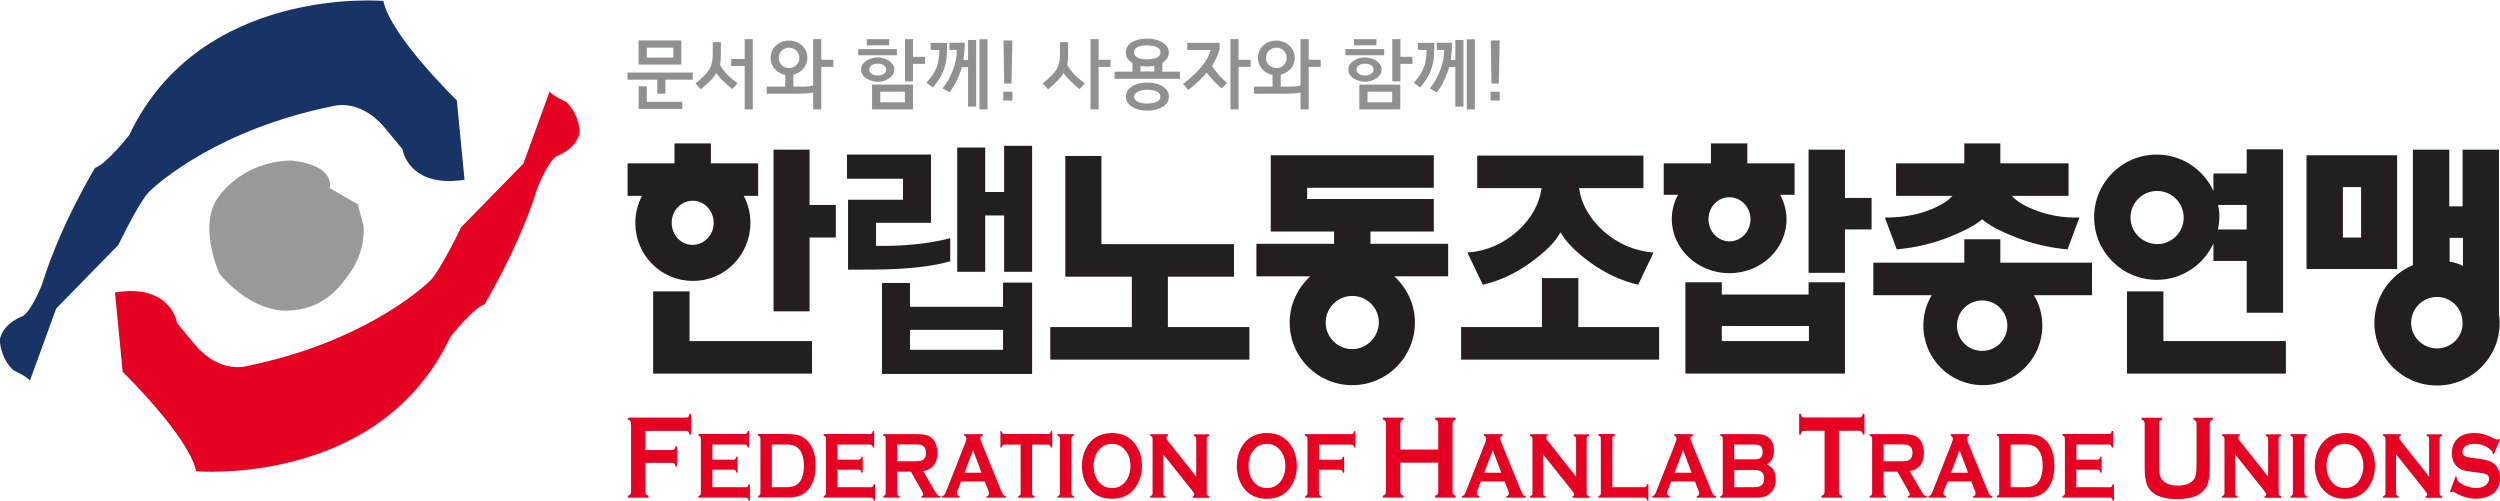
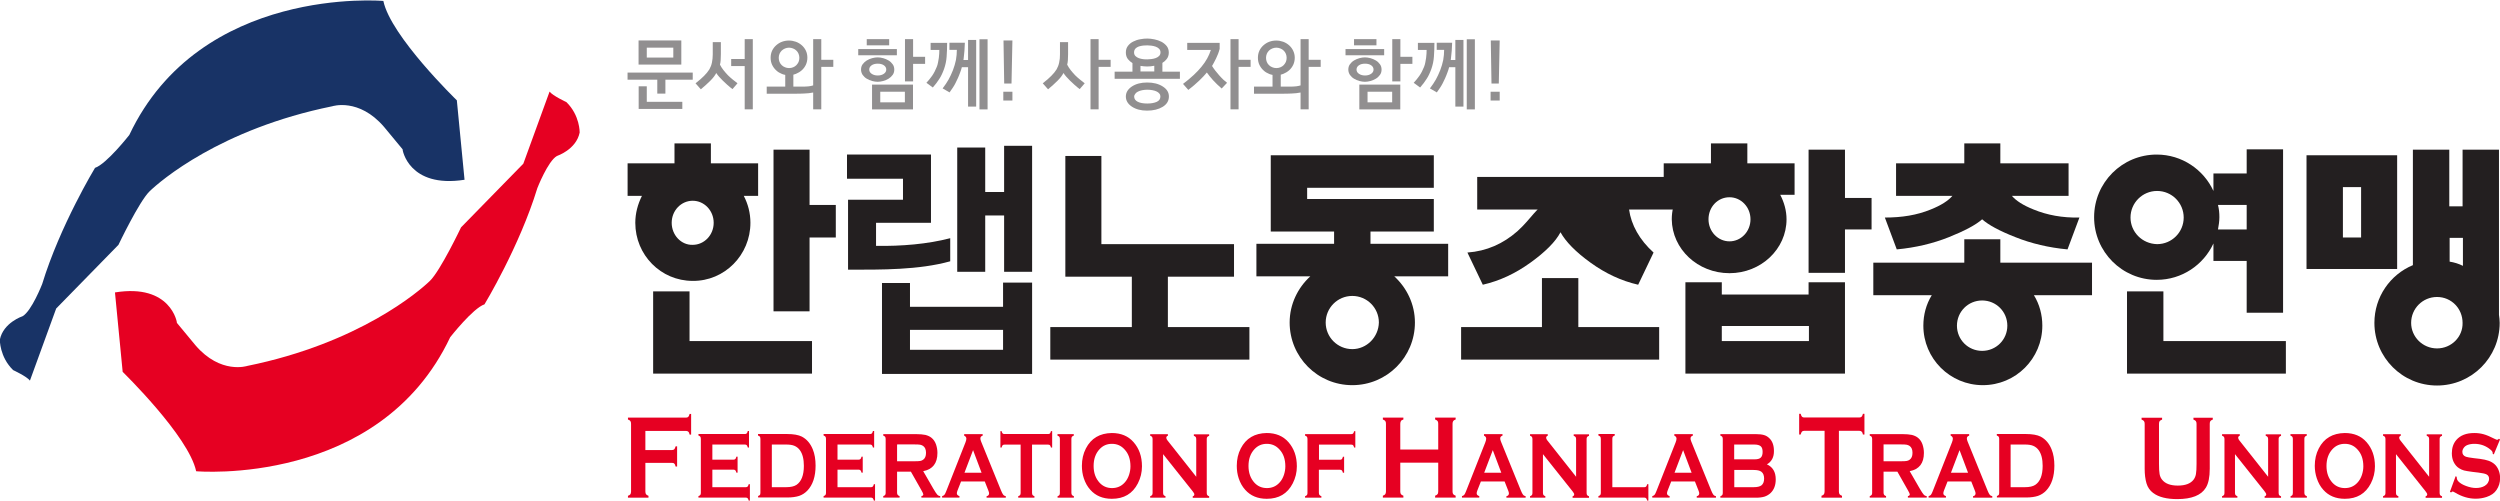
<svg xmlns="http://www.w3.org/2000/svg" xmlns:xlink="http://www.w3.org/1999/xlink" version="1.1" id="레이어_1" x="0px" y="0px" viewBox="0 0 2497 500" style="enable-background:new 0 0 2497 500;" xml:space="preserve">
  <style type="text/css">
	.st0{clip-path:url(#SVGID_00000062154631678390568460000016079552660144992645_);}
	.st1{fill:#E60022;}
	.st2{fill:none;}
	.st3{fill:#918F90;}
	.st4{fill:#183366;}
	.st5{fill:#999999;}
	.st6{fill:#231F20;}
</style>
  <g>
    <defs>
      <rect id="SVGID_1_" x="-254.6" y="-1551.9" width="2942.8" height="4161.5" />
    </defs>
    <clipPath id="SVGID_00000004530088807651686030000004500913917040996010_">
      <use xlink:href="#SVGID_1_" style="overflow:visible;" />
    </clipPath>
    <g style="clip-path:url(#SVGID_00000004530088807651686030000004500913917040996010_);">
      <path class="st1" d="M644.6,462.1v28.8c0,1.2,0.2,2.1,0.7,2.8c0.5,0.6,1.3,1.1,2.4,1.5v1.9h-20.5v-1.9c1.2-0.4,2-0.9,2.4-1.5    c0.4-0.6,0.7-1.5,0.7-2.8v-67.6c0-1.2-0.2-2.1-0.7-2.8c-0.4-0.6-1.3-1.1-2.4-1.5v-1.9h58.1c1,0,1.7-0.3,2.2-0.8    c0.5-0.5,0.9-1.5,1.3-2.9h1.5v20.7h-1.5c-0.3-1.4-0.7-2.4-1.3-2.9c-0.5-0.5-1.3-0.8-2.2-0.8h-40.7v19.1h26.6c1,0,1.7-0.3,2.3-0.8    c0.5-0.6,0.9-1.5,1.3-2.9h1.5v20.2h-1.5c-0.3-1.4-0.7-2.4-1.3-2.9c-0.5-0.6-1.3-0.8-2.3-0.8H644.6z" />
      <path class="st1" d="M711.5,469.2v17.4H745c0.8,0,1.3-0.2,1.8-0.7s0.7-1.2,1-2.3h1.2V500h-1.2c-0.3-1.1-0.6-1.9-1-2.3    s-1-0.7-1.8-0.7h-47.4v-1.5c0.9-0.3,1.6-0.7,1.9-1.2c0.4-0.5,0.5-1.2,0.5-2.2v-53.7c0-1-0.2-1.7-0.5-2.2c-0.4-0.5-1-0.9-1.9-1.2    v-1.5h46.5c0.8,0,1.3-0.2,1.8-0.7c0.4-0.4,0.7-1.2,1-2.3h1.2V447h-1.2c-0.3-1.1-0.6-1.9-1-2.3c-0.4-0.4-1-0.7-1.8-0.7h-32.6v15.1    h21.2c0.8,0,1.3-0.2,1.8-0.7c0.4-0.4,0.7-1.2,1-2.3h1.2v16h-1.2c-0.3-1.1-0.6-1.9-1-2.3s-1-0.7-1.8-0.7H711.5z" />
      <path class="st1" d="M759.5,492.1v-53.7c0-1-0.2-1.7-0.5-2.2c-0.4-0.5-1-0.9-1.9-1.2v-1.5h29.1c6.4,0,11.3,0.9,14.7,2.6    c4.9,2.6,8.5,6.8,10.9,12.7c1.9,4.6,2.8,10.1,2.8,16.3c0,10.9-2.8,19.3-8.3,25c-2.3,2.4-5,4.1-8.1,5.2c-3.1,1-7.1,1.6-11.9,1.6    h-29.1v-1.5c0.9-0.3,1.6-0.7,1.9-1.2C759.3,493.8,759.5,493.1,759.5,492.1z M770.9,486.6h14.3c4.6,0,8-0.8,10.3-2.3    c4.9-3.3,7.4-9.6,7.4-19c0-6.8-1.3-12-4-15.7c-1.5-2-3.3-3.4-5.4-4.3s-4.9-1.3-8.3-1.3h-14.3V486.6z" />
      <path class="st1" d="M836.5,469.2v17.4h33.5c0.8,0,1.3-0.2,1.8-0.7s0.7-1.2,1-2.3h1.2V500h-1.2c-0.3-1.1-0.6-1.9-1-2.3    s-1-0.7-1.8-0.7h-47.4v-1.5c0.9-0.3,1.6-0.7,1.9-1.2c0.4-0.5,0.5-1.2,0.5-2.2v-53.7c0-1-0.2-1.7-0.5-2.2c-0.4-0.5-1-0.9-1.9-1.2    v-1.5h46.5c0.8,0,1.3-0.2,1.8-0.7c0.4-0.4,0.7-1.2,1-2.3h1.2V447h-1.2c-0.3-1.1-0.6-1.9-1-2.3c-0.4-0.4-1-0.7-1.8-0.7h-32.6v15.1    h21.2c0.8,0,1.3-0.2,1.8-0.7c0.4-0.4,0.7-1.2,1-2.3h1.2v16h-1.2c-0.3-1.1-0.6-1.9-1-2.3s-1-0.7-1.8-0.7H836.5z" />
      <path class="st1" d="M896,471.1v21c0,0.9,0.2,1.6,0.6,2.2c0.4,0.5,1,0.9,1.9,1.2v1.5h-16.3v-1.5c0.9-0.3,1.6-0.7,1.9-1.2    c0.4-0.5,0.5-1.2,0.5-2.1v-53.7c0-1-0.2-1.7-0.5-2.2c-0.4-0.5-1-0.9-1.9-1.2v-1.5h32.6c4,0,7.1,0.3,9.5,0.8    c2.3,0.6,4.4,1.5,6.1,2.9c2,1.6,3.5,3.8,4.5,6.6c0.9,2.7,1.4,5.5,1.4,8.5c0,10.3-4.7,16.4-14.2,18.2l10.1,17.5    c1.8,3.1,3.1,5,3.9,5.9c0.8,0.9,1.8,1.4,3,1.5v1.5h-18.8v-1.5c1.3-0.2,1.9-0.8,1.9-1.7c0-0.6-0.6-1.9-1.8-4l-10.6-18.7H896z     M896,460.7h17.6c2.6,0,4.4-0.1,5.5-0.3c1.1-0.2,2.1-0.6,2.9-1.2c1.9-1.3,2.9-3.6,2.9-6.9c0-3.3-1-5.6-2.9-6.9    c-0.9-0.6-1.9-1-2.9-1.2s-2.9-0.3-5.5-0.3H896V460.7z" />
      <path class="st1" d="M983.6,480.9h-23.7l-3.5,8.9c-0.5,1.2-0.7,2.2-0.7,2.9c0,1.4,0.9,2.3,2.6,2.8v1.5H941v-1.5    c1-0.2,1.8-0.7,2.3-1.3s1.1-1.8,1.8-3.6l19.2-48.7c0.6-1.5,0.9-2.8,0.9-3.7c0-1.4-0.7-2.4-2.2-3.1v-1.5h18.5v1.5    c-1.5,0.5-2.3,1.4-2.3,2.7c0,0.9,0.2,1.9,0.7,3.1l19.9,48.9c0.8,2.1,1.6,3.5,2.2,4.3c0.6,0.8,1.5,1.3,2.6,1.5v1.5h-19.2v-1.5    c1.7-0.3,2.5-1.3,2.5-2.9c0-0.7-0.3-1.6-0.8-2.9L983.6,480.9z M980.4,472.2l-8.5-22.6l-8.6,22.6H980.4z" />
      <path class="st1" d="M1030.8,444.1v48.1c0,1,0.2,1.7,0.5,2.2c0.4,0.5,1,0.9,1.9,1.2v1.5H1017v-1.5c0.9-0.3,1.6-0.7,1.9-1.2    c0.4-0.5,0.5-1.2,0.5-2.2v-48.1h-16.2c-0.8,0-1.4,0.2-1.8,0.6c-0.4,0.4-0.7,1.2-1,2.3h-1.2v-16.4h1.2c0.3,1.1,0.6,1.9,1,2.3    c0.4,0.4,1,0.6,1.7,0.6h43.8c0.8,0,1.4-0.2,1.8-0.6c0.4-0.4,0.7-1.2,1-2.3h1.2V447h-1.2c-0.3-1.1-0.6-1.9-1-2.3    c-0.4-0.4-1-0.6-1.8-0.6H1030.8z" />
      <path class="st1" d="M1058.6,492.1v-53.7c0-0.9-0.2-1.6-0.5-2.1c-0.4-0.5-1-0.9-1.9-1.2v-1.5h16.3v1.5c-0.9,0.3-1.6,0.7-1.9,1.2    c-0.4,0.5-0.5,1.2-0.5,2.2v53.7c0,1,0.2,1.7,0.6,2.2c0.4,0.5,1,0.9,1.9,1.2v1.5h-16.3v-1.5c0.9-0.3,1.6-0.7,1.9-1.2    C1058.5,493.8,1058.6,493.1,1058.6,492.1z" />
      <path class="st1" d="M1110.5,432.5c9.1,0,16.3,3,21.6,9c5.6,6.3,8.5,14.3,8.5,24.3c0,6.1-1.4,11.7-4.1,17    c-5.3,10.3-13.9,15.4-26,15.4c-9,0-16.2-3-21.5-9c-2.9-3.2-5-7-6.5-11.5c-1.3-3.9-1.9-8.1-1.9-12.4c0-6.4,1.3-12.2,4-17.4    C1089.8,437.8,1098.4,432.7,1110.5,432.5z M1110.6,443.3c-5,0-9.1,1.8-12.4,5.4c-3.9,4.2-5.9,9.8-5.9,16.7s2,12.4,5.9,16.7    c3.3,3.6,7.5,5.4,12.5,5.4s9.2-1.8,12.5-5.4c2-2.1,3.5-4.8,4.5-7.8c0.9-2.8,1.4-5.6,1.4-8.5c0-7.2-2-12.8-5.9-16.9    C1119.8,445.1,1115.6,443.3,1110.6,443.3z" />
      <path class="st1" d="M1161.7,453.6v38.6c0,1,0.2,1.7,0.5,2.2c0.4,0.5,1,0.9,1.9,1.2v1.5h-15.3v-1.5c0.9-0.3,1.6-0.7,1.9-1.2    c0.4-0.5,0.5-1.2,0.5-2.2v-53.7c0-0.9-0.2-1.6-0.5-2.1c-0.4-0.5-1-0.9-1.9-1.2v-1.5h17.7v1.5c-1.1,0.3-1.6,1.1-1.6,2.1    c0,0.7,0.4,1.6,1.1,2.5l28.8,36.4v-37.6c0-0.9-0.2-1.6-0.5-2.1c-0.4-0.5-1-0.9-1.9-1.2v-1.5h15.3v1.5c-0.9,0.3-1.6,0.7-1.9,1.2    c-0.4,0.5-0.5,1.2-0.5,2.1v53.7c0,1,0.2,1.7,0.5,2.2c0.4,0.5,1,0.9,1.9,1.2v1.5h-16.4v-1.5c1.1-0.3,1.6-0.9,1.6-2    c0-0.6-0.6-1.7-1.9-3.3L1161.7,453.6z" />
      <path class="st1" d="M1265.2,432.5c9.1,0,16.3,3,21.6,9c5.6,6.3,8.5,14.3,8.5,24.3c0,6.1-1.4,11.7-4.1,17    c-5.3,10.3-13.9,15.4-26,15.4c-9,0-16.2-3-21.5-9c-2.9-3.2-5-7-6.5-11.5c-1.3-3.9-1.9-8.1-1.9-12.4c0-6.4,1.3-12.2,4-17.4    C1244.5,437.8,1253.1,432.7,1265.2,432.5z M1265.3,443.3c-5,0-9.1,1.8-12.4,5.4c-3.9,4.2-5.9,9.8-5.9,16.7s2,12.4,5.9,16.7    c3.3,3.6,7.5,5.4,12.5,5.4c5,0,9.2-1.8,12.5-5.4c2-2.1,3.5-4.8,4.5-7.8c0.9-2.8,1.4-5.6,1.4-8.5c0-7.2-2-12.8-5.9-16.9    C1274.5,445.1,1270.3,443.3,1265.3,443.3z" />
      <path class="st1" d="M1317.3,469.3v22.9c0,1,0.2,1.7,0.6,2.2c0.4,0.5,1,0.9,1.9,1.2v1.5h-16.3v-1.5c0.9-0.3,1.6-0.7,1.9-1.2    c0.4-0.5,0.5-1.2,0.5-2.2v-53.7c0-1-0.2-1.7-0.5-2.2c-0.4-0.5-1-0.9-1.9-1.2v-1.5h46.2c0.8,0,1.3-0.2,1.8-0.6    c0.4-0.4,0.7-1.2,1-2.3h1.2V447h-1.2c-0.3-1.1-0.6-1.9-1-2.3c-0.4-0.4-1-0.6-1.8-0.6h-32.3v15.1h21.1c0.8,0,1.4-0.2,1.8-0.7    c0.4-0.4,0.7-1.2,1-2.3h1.2v16h-1.2c-0.3-1.1-0.6-1.9-1-2.3c-0.4-0.4-1-0.7-1.8-0.7H1317.3z" />
      <path class="st1" d="M1436.5,462.1h-37.9v28.8c0,1.2,0.2,2.1,0.7,2.7c0.5,0.6,1.3,1.1,2.4,1.5v1.9h-20.5v-1.9    c1.2-0.4,2-0.9,2.4-1.5c0.4-0.6,0.7-1.5,0.7-2.7v-67.7c0-1.2-0.2-2.1-0.7-2.7c-0.4-0.6-1.3-1.1-2.4-1.5v-1.9h20.5v1.9    c-1.2,0.4-2,0.8-2.4,1.5c-0.4,0.6-0.7,1.6-0.7,2.7V449h37.9v-25.8c0-1.2-0.2-2.1-0.7-2.7c-0.4-0.6-1.3-1.1-2.4-1.5v-1.9h20.5v1.9    c-1.2,0.4-2,0.9-2.4,1.5c-0.4,0.6-0.7,1.5-0.7,2.7v67.7c0,1.2,0.2,2.1,0.7,2.7c0.4,0.6,1.3,1.1,2.4,1.5v1.9h-20.5v-1.9    c1.1-0.4,1.9-0.8,2.4-1.5c0.5-0.6,0.7-1.6,0.7-2.7V462.1z" />
      <path class="st1" d="M1502.8,480.9h-23.7l-3.5,8.9c-0.5,1.2-0.7,2.2-0.7,2.9c0,1.4,0.9,2.3,2.6,2.8v1.5h-17.3v-1.5    c1-0.2,1.8-0.7,2.3-1.3s1.1-1.8,1.8-3.6l19.2-48.7c0.6-1.5,0.9-2.8,0.9-3.7c0-1.4-0.7-2.4-2.2-3.1v-1.5h18.5v1.5    c-1.5,0.5-2.3,1.4-2.3,2.7c0,0.9,0.2,1.9,0.7,3.1l19.9,48.9c0.8,2.1,1.6,3.5,2.2,4.3c0.6,0.8,1.5,1.3,2.6,1.5v1.5h-19.2v-1.5    c1.7-0.3,2.5-1.3,2.5-2.9c0-0.7-0.3-1.6-0.8-2.9L1502.8,480.9z M1499.5,472.2l-8.5-22.6l-8.6,22.6H1499.5z" />
      <path class="st1" d="M1541.1,453.6v38.6c0,1,0.2,1.7,0.5,2.2c0.4,0.5,1,0.9,1.9,1.2v1.5h-15.3v-1.5c0.9-0.3,1.6-0.7,1.9-1.2    c0.4-0.5,0.5-1.2,0.5-2.2v-53.7c0-0.9-0.2-1.6-0.5-2.1c-0.4-0.5-1-0.9-1.9-1.2v-1.5h17.7v1.5c-1.1,0.3-1.6,1.1-1.6,2.1    c0,0.7,0.4,1.6,1.1,2.5l28.8,36.4v-37.6c0-0.9-0.2-1.6-0.5-2.1c-0.4-0.5-1-0.9-1.9-1.2v-1.5h15.3v1.5c-0.9,0.3-1.6,0.7-1.9,1.2    c-0.4,0.5-0.5,1.2-0.5,2.1v53.7c0,1,0.2,1.7,0.5,2.2c0.4,0.5,1,0.9,1.9,1.2v1.5h-16.4v-1.5c1.1-0.3,1.6-0.9,1.6-2    c0-0.6-0.6-1.7-1.9-3.3L1541.1,453.6z" />
      <path class="st1" d="M1610.3,486.6h32.1c0.8,0,1.4-0.2,1.8-0.7c0.4-0.4,0.7-1.2,1-2.3h1.2V500h-1.2c-0.3-1.1-0.6-1.9-1-2.3    c-0.4-0.4-1-0.7-1.8-0.7h-45.9v-1.5c0.9-0.3,1.6-0.7,1.9-1.2c0.4-0.5,0.5-1.2,0.5-2.2v-53.7c0-1-0.2-1.7-0.5-2.2    c-0.4-0.5-1-0.9-1.9-1.2v-1.5h16.3v1.5c-0.9,0.3-1.6,0.7-1.9,1.2c-0.4,0.5-0.5,1.2-0.5,2.2V486.6z" />
      <path class="st1" d="M1692.9,480.9h-23.7l-3.5,8.9c-0.5,1.2-0.7,2.2-0.7,2.9c0,1.4,0.9,2.3,2.6,2.8v1.5h-17.3v-1.5    c1-0.2,1.8-0.7,2.3-1.3c0.5-0.6,1.1-1.8,1.8-3.6l19.2-48.7c0.6-1.5,0.9-2.8,0.9-3.7c0-1.4-0.7-2.4-2.2-3.1v-1.5h18.5v1.5    c-1.5,0.5-2.3,1.4-2.3,2.7c0,0.9,0.2,1.9,0.7,3.1l19.9,48.9c0.8,2.1,1.6,3.5,2.2,4.3c0.6,0.8,1.5,1.3,2.6,1.5v1.5h-19.2v-1.5    c1.7-0.3,2.5-1.3,2.5-2.9c0-0.7-0.3-1.6-0.8-2.9L1692.9,480.9z M1689.6,472.2l-8.5-22.6l-8.6,22.6H1689.6z" />
      <path class="st1" d="M1764.8,463.8c5.9,2.7,8.8,7.7,8.8,15c0,5.8-1.7,10.3-5.1,13.6c-1.7,1.6-3.7,2.8-6,3.6    c-2.3,0.7-5.1,1.1-8.5,1.1h-35.7v-1.5c0.9-0.3,1.6-0.7,1.9-1.2c0.4-0.5,0.5-1.2,0.5-2.2v-53.7c0-1-0.2-1.7-0.5-2.2    c-0.4-0.5-1-0.9-1.9-1.2v-1.5h35.3c3.4,0,6.1,0.3,8.2,0.9c2.1,0.6,3.9,1.7,5.4,3.2c3.1,2.9,4.6,7.2,4.6,12.7    C1771.9,456.6,1769.5,461.1,1764.8,463.8z M1732.2,458.8h20c3,0,5.1-0.5,6.3-1.6c1.4-1.2,2-3.2,2-5.8c0-2.7-0.6-4.6-1.9-5.7    c-1.3-1.1-3.4-1.7-6.5-1.7h-20V458.8z M1732.2,486.6h19.3c3.6,0,6.2-0.6,7.8-1.8c1.8-1.4,2.7-3.7,2.7-6.8c0-3.1-0.9-5.4-2.7-6.8    c-1.6-1.2-4.1-1.8-7.8-1.8h-19.3V486.6z" />
      <path class="st1" d="M1836.7,430.3v60.6c0,1.2,0.2,2.1,0.7,2.8c0.4,0.6,1.3,1.1,2.4,1.5v1.9h-20.5v-1.9c1.2-0.4,2-0.9,2.4-1.5    c0.4-0.6,0.7-1.5,0.7-2.8v-60.6H1802c-1,0-1.7,0.3-2.2,0.8c-0.5,0.5-0.9,1.5-1.3,2.9h-1.5v-20.7h1.5c0.4,1.4,0.8,2.4,1.3,2.9    c0.5,0.5,1.2,0.8,2.2,0.8h55.1c1,0,1.7-0.3,2.3-0.8c0.5-0.5,0.9-1.5,1.3-2.9h1.5v20.7h-1.5c-0.3-1.4-0.7-2.4-1.3-2.9    c-0.5-0.5-1.3-0.8-2.3-0.8H1836.7z" />
      <path class="st1" d="M1881.3,471.1v21c0,0.9,0.2,1.6,0.6,2.2c0.4,0.5,1,0.9,1.9,1.2v1.5h-16.3v-1.5c0.9-0.3,1.6-0.7,1.9-1.2    c0.4-0.5,0.5-1.2,0.5-2.1v-53.7c0-1-0.2-1.7-0.5-2.2c-0.4-0.5-1-0.9-1.9-1.2v-1.5h32.6c4,0,7.1,0.3,9.5,0.8    c2.3,0.6,4.4,1.5,6.1,2.9c2,1.6,3.5,3.8,4.5,6.6c0.9,2.7,1.4,5.5,1.4,8.5c0,10.3-4.7,16.4-14.2,18.2l10.1,17.5    c1.8,3.1,3.1,5,3.9,5.9c0.8,0.9,1.8,1.4,3,1.5v1.5h-18.8v-1.5c1.3-0.2,1.9-0.8,1.9-1.7c0-0.6-0.6-1.9-1.8-4l-10.6-18.7H1881.3z     M1881.3,460.7h17.6c2.6,0,4.4-0.1,5.5-0.3c1.1-0.2,2.1-0.6,2.9-1.2c1.9-1.3,2.9-3.6,2.9-6.9c0-3.3-1-5.6-2.9-6.9    c-0.9-0.6-1.9-1-2.9-1.2c-1-0.2-2.9-0.3-5.5-0.3h-17.6V460.7z" />
      <path class="st1" d="M1968.9,480.9h-23.7l-3.5,8.9c-0.5,1.2-0.7,2.2-0.7,2.9c0,1.4,0.9,2.3,2.6,2.8v1.5h-17.3v-1.5    c1-0.2,1.8-0.7,2.3-1.3c0.5-0.6,1.1-1.8,1.8-3.6l19.2-48.7c0.6-1.5,0.9-2.8,0.9-3.7c0-1.4-0.7-2.4-2.2-3.1v-1.5h18.5v1.5    c-1.5,0.5-2.3,1.4-2.3,2.7c0,0.9,0.2,1.9,0.7,3.1l19.9,48.9c0.8,2.1,1.6,3.5,2.2,4.3c0.6,0.8,1.5,1.3,2.6,1.5v1.5h-19.2v-1.5    c1.7-0.3,2.5-1.3,2.5-2.9c0-0.7-0.3-1.6-0.8-2.9L1968.9,480.9z M1965.7,472.2l-8.5-22.6l-8.6,22.6H1965.7z" />
      <path class="st1" d="M1996.8,492.1v-53.7c0-1-0.2-1.7-0.5-2.2c-0.4-0.5-1-0.9-1.9-1.2v-1.5h29.1c6.4,0,11.3,0.9,14.7,2.6    c4.9,2.6,8.5,6.8,10.9,12.7c1.9,4.6,2.8,10.1,2.8,16.3c0,10.9-2.8,19.3-8.3,25c-2.3,2.4-5,4.1-8.1,5.2c-3.1,1-7.1,1.6-11.9,1.6    h-29.1v-1.5c0.9-0.3,1.6-0.7,1.9-1.2C1996.6,493.8,1996.8,493.1,1996.8,492.1z M2008.2,486.6h14.3c4.6,0,8-0.8,10.3-2.3    c4.9-3.3,7.4-9.6,7.4-19c0-6.8-1.3-12-4-15.7c-1.5-2-3.3-3.4-5.4-4.3c-2.1-0.9-4.9-1.3-8.3-1.3h-14.3V486.6z" />
-       <path class="st1" d="M2073.8,469.2v17.4h33.6c0.8,0,1.3-0.2,1.8-0.7s0.7-1.2,1-2.3h1.2V500h-1.2c-0.3-1.1-0.6-1.9-1-2.3    s-1-0.7-1.8-0.7H2060v-1.5c0.9-0.3,1.6-0.7,1.9-1.2c0.4-0.5,0.5-1.2,0.5-2.2v-53.7c0-1-0.2-1.7-0.5-2.2c-0.4-0.5-1-0.9-1.9-1.2    v-1.5h46.5c0.8,0,1.3-0.2,1.8-0.7c0.4-0.4,0.7-1.2,1-2.3h1.2V447h-1.2c-0.3-1.1-0.6-1.9-1-2.3c-0.4-0.4-1-0.7-1.8-0.7h-32.6v15.1    h21.2c0.8,0,1.4-0.2,1.8-0.7c0.4-0.4,0.7-1.2,1-2.3h1.2v16h-1.2c-0.3-1.1-0.6-1.9-1-2.3c-0.4-0.4-1-0.7-1.8-0.7H2073.8z" />
      <path class="st1" d="M2207.1,423.3v44.8c0,8.5-1.3,14.8-3.9,19c-4.6,7.6-14.2,11.4-28.6,11.4c-10.5,0-18.5-2-24-6.1    c-3.2-2.4-5.5-5.6-6.7-9.7c-1.2-4.1-1.8-8.9-1.8-14.5v-44.8c0-1.2-0.2-2.1-0.7-2.8c-0.4-0.6-1.3-1.1-2.4-1.5v-1.9h20.5v1.9    c-1.1,0.4-1.9,0.8-2.4,1.5c-0.5,0.6-0.7,1.6-0.7,2.8v39.9c0,4.6,0.2,8,0.6,10.2c0.4,2.2,1.2,4,2.4,5.5c3.1,4,8.3,6,15.8,6    c7.5,0,12.8-2,15.8-6c1.1-1.5,1.9-3.3,2.3-5.5s0.6-5.6,0.6-10.2v-39.9c0-1.2-0.2-2.1-0.7-2.8c-0.4-0.6-1.3-1.1-2.4-1.5v-1.9h19.3    v1.9c-1.2,0.4-2,0.9-2.4,1.5C2207.3,421.2,2207.1,422.1,2207.1,423.3z" />
      <path class="st1" d="M2232.3,453.6v38.6c0,1,0.2,1.7,0.5,2.2c0.4,0.5,1,0.9,1.9,1.2v1.5h-15.3v-1.5c0.9-0.3,1.6-0.7,1.9-1.2    c0.4-0.5,0.5-1.2,0.5-2.2v-53.7c0-0.9-0.2-1.6-0.5-2.1c-0.4-0.5-1-0.9-1.9-1.2v-1.5h17.7v1.5c-1.1,0.3-1.6,1.1-1.6,2.1    c0,0.7,0.4,1.6,1.1,2.5l28.8,36.4v-37.6c0-0.9-0.2-1.6-0.5-2.1c-0.4-0.5-1-0.9-1.9-1.2v-1.5h15.3v1.5c-0.9,0.3-1.6,0.7-1.9,1.2    c-0.4,0.5-0.5,1.2-0.5,2.1v53.7c0,1,0.2,1.7,0.5,2.2c0.4,0.5,1,0.9,1.9,1.2v1.5h-16.4v-1.5c1.1-0.3,1.6-0.9,1.6-2    c0-0.6-0.6-1.7-1.9-3.3L2232.3,453.6z" />
      <path class="st1" d="M2290.1,492.1v-53.7c0-0.9-0.2-1.6-0.5-2.1c-0.4-0.5-1-0.9-1.9-1.2v-1.5h16.3v1.5c-0.9,0.3-1.6,0.7-1.9,1.2    c-0.4,0.5-0.5,1.2-0.5,2.2v53.7c0,1,0.2,1.7,0.6,2.2c0.4,0.5,1,0.9,1.9,1.2v1.5h-16.3v-1.5c0.9-0.3,1.6-0.7,1.9-1.2    C2289.9,493.8,2290.1,493.1,2290.1,492.1z" />
      <path class="st1" d="M2342,432.5c9.1,0,16.3,3,21.6,9c5.6,6.3,8.5,14.3,8.5,24.3c0,6.1-1.4,11.7-4.1,17    c-5.3,10.3-13.9,15.4-26,15.4c-9,0-16.2-3-21.5-9c-2.9-3.2-5-7-6.5-11.5c-1.3-3.9-2-8.1-2-12.4c0-6.4,1.3-12.2,4-17.4    C2321.2,437.8,2329.8,432.7,2342,432.5z M2342,443.3c-5,0-9.1,1.8-12.4,5.4c-3.9,4.2-5.9,9.8-5.9,16.7s2,12.4,5.9,16.7    c3.3,3.6,7.5,5.4,12.5,5.4s9.2-1.8,12.5-5.4c2-2.1,3.5-4.8,4.5-7.8c0.9-2.8,1.4-5.6,1.4-8.5c0-7.2-2-12.8-5.9-16.9    C2351.2,445.1,2347,443.3,2342,443.3z" />
      <path class="st1" d="M2393.1,453.6v38.6c0,1,0.2,1.7,0.5,2.2c0.4,0.5,1,0.9,1.9,1.2v1.5h-15.3v-1.5c0.9-0.3,1.6-0.7,1.9-1.2    c0.4-0.5,0.5-1.2,0.5-2.2v-53.7c0-0.9-0.2-1.6-0.5-2.1c-0.4-0.5-1-0.9-1.9-1.2v-1.5h17.7v1.5c-1.1,0.3-1.6,1.1-1.6,2.1    c0,0.7,0.4,1.6,1.1,2.5l28.8,36.4v-37.6c0-0.9-0.2-1.6-0.5-2.1c-0.4-0.5-1-0.9-1.9-1.2v-1.5h15.3v1.5c-0.9,0.3-1.6,0.7-1.9,1.2    c-0.4,0.5-0.5,1.2-0.5,2.1v53.7c0,1,0.2,1.7,0.5,2.2c0.4,0.5,1,0.9,1.9,1.2v1.5h-16.4v-1.5c1.1-0.3,1.6-0.9,1.6-2    c0-0.6-0.6-1.7-1.9-3.3L2393.1,453.6z" />
      <path class="st1" d="M2497,439l-6.2,14.9l-1.1-0.7c0-0.3,0-0.6,0-0.7c0-1.1-0.7-2.2-2.2-3.4c-4.5-3.8-9.9-5.8-16-5.8    c-2.7,0-5.1,0.4-7.1,1.2c-1.5,0.6-2.7,1.5-3.6,2.8c-0.9,1.2-1.4,2.6-1.4,4c0,2.4,1.2,4,3.6,4.9c1.2,0.4,3.8,0.9,7.9,1.4l6,0.7    c3.6,0.5,6.5,1.1,8.7,1.9s4.2,1.9,5.9,3.4c1.7,1.5,3.1,3.5,4.1,6c1,2.5,1.5,5.1,1.5,7.9c0,4.5-1.2,8.4-3.6,11.9    c-2.1,3.2-5.5,5.5-10,7c-3.4,1.1-7,1.7-10.8,1.7c-6.9,0-13.7-2-20.4-6c-1.4-0.8-2.3-1.2-2.6-1.2c-0.3,0-0.9,0.3-1.6,1l-1.1-0.7    l5.7-15.6l1.1,0.7c0,0.3,0,0.5,0,0.6c0,1.4,0.5,2.7,1.6,3.9c1.7,1.8,4.2,3.3,7.7,4.6c3.5,1.3,6.8,2,9.9,2c3.4,0,6.3-0.7,8.7-2.1    c1.3-0.8,2.4-1.8,3.2-3.1c0.8-1.3,1.2-2.6,1.2-4c0-2.1-0.9-3.6-2.8-4.5c-1.3-0.6-3.9-1.2-7.9-1.7l-5.9-0.7c-3.9-0.5-6.7-1-8.4-1.4    c-1.6-0.4-3.3-1.2-4.9-2.2c-2.3-1.4-4.1-3.5-5.5-6.3c-1.2-2.5-1.8-5.4-1.8-8.7c0-5.4,1.5-9.8,4.5-13.3c4-4.6,9.9-6.9,17.9-6.9    c3.3,0,6.4,0.4,9.3,1.2c2.9,0.8,6.5,2.3,10.8,4.5c1.5,0.7,2.4,1.1,2.7,1.1c0.5,0,1.2-0.4,1.9-1.1L2497,439z" />
    </g>
    <g style="clip-path:url(#SVGID_00000004530088807651686030000004500913917040996010_);">
	</g>
    <g style="clip-path:url(#SVGID_00000004530088807651686030000004500913917040996010_);">
      <rect x="1748.5" y="218.9" class="st2" width="55.1" height="82.7" />
    </g>
    <g style="clip-path:url(#SVGID_00000004530088807651686030000004500913917040996010_);">
      <path class="st3" d="M626.7,72.5h65.2v7.1h-27.3v13.9h-8.1V79.6h-29.7V72.5z M637.8,40.4h42.7v24.1h-42.7V40.4z M646,101.7h35.5    v7.1h-43.6V86.2h8.1V101.7z M672.4,47.6H646v9.9h26.5V47.6z" />
      <path class="st3" d="M711.9,54.4V42.1h8.1v12c0,2.5-0.1,4.5-0.2,6c-0.1,1.5-0.3,3-0.7,4.5c1.1,2.1,2.3,4,3.7,5.7    c1.4,1.7,2.8,3.4,4.3,4.9c1.5,1.5,3.1,2.9,4.7,4.2c1.6,1.3,3.2,2.6,4.8,3.8l-5,5.8c-1.8-1.4-3.5-2.7-5.1-4.2    c-1.6-1.4-3.1-2.8-4.5-4.2c-1.4-1.4-2.7-2.7-3.8-4c-1.1-1.3-2.1-2.5-2.8-3.7c-1.2,2.4-3.2,5-5.9,7.7c-2.7,2.7-5.9,5.6-9.5,8.6    l-5.3-6c3.5-2.7,6.3-5.2,8.5-7.4c2.2-2.2,4-4.4,5.3-6.5c1.2-2.1,2.1-4.4,2.6-6.9C711.6,59.9,711.9,57.2,711.9,54.4z M743.8,39.1    h8.1v70.1h-8.1V66h-13.5v-7.1h13.5V39.1z" />
      <path class="st3" d="M794.3,93.6h-28.5v-7.1h18.5V74.8c-1.1-0.2-2.2-0.5-3.2-0.9c-2.2-0.9-4.2-2-5.8-3.6c-1.7-1.5-3-3.3-4.1-5.5    c-1-2.1-1.5-4.5-1.5-7.1c0-2.6,0.5-5,1.5-7.1c1-2.1,2.4-3.9,4.1-5.4c1.7-1.5,3.6-2.7,5.8-3.5c2.2-0.8,4.5-1.2,6.9-1.2    c2.4,0,4.6,0.4,6.9,1.2c2.2,0.8,4.2,2,5.9,3.5c1.7,1.5,3.1,3.3,4.1,5.4c1,2.1,1.5,4.5,1.5,7s-0.5,4.9-1.5,7.1    c-1,2.1-2.4,4-4.1,5.5c-1.7,1.5-3.7,2.7-5.9,3.6c-0.8,0.3-1.6,0.6-2.5,0.8v11.9h10.9c1.6,0,3.2-0.2,4.7-0.3    c1.5-0.2,2.9-0.5,4.2-0.9V39.1h8.1v20.6h12v7.1h-12v42.4h-8.1V92.4c-2.8,0.6-5.8,0.9-9,1C800,93.6,797,93.6,794.3,93.6z     M798.4,57.8c0-1.5-0.3-2.9-0.8-4.1c-0.5-1.3-1.3-2.3-2.2-3.2c-0.9-0.9-2-1.6-3.3-2.1c-1.3-0.5-2.6-0.8-4-0.8    c-1.4,0-2.7,0.3-4,0.8c-1.2,0.5-2.3,1.2-3.3,2.1c-0.9,0.9-1.7,2-2.2,3.2c-0.5,1.3-0.8,2.6-0.8,4.1c0,1.5,0.3,2.8,0.8,4.1    c0.5,1.3,1.3,2.3,2.2,3.2c0.9,0.9,2,1.6,3.3,2.1c1.2,0.5,2.6,0.8,4,0.8c1.5,0,2.9-0.3,4.1-0.8c1.2-0.5,2.3-1.2,3.2-2.1    c0.9-0.9,1.6-2,2.2-3.2C798.1,60.7,798.4,59.3,798.4,57.8z" />
      <path class="st3" d="M857.2,49h38.6v6.2h-38.6V49z M860,69.5c0-2,0.5-3.8,1.6-5.3c1.1-1.5,2.5-2.8,4.1-3.8c1.7-1,3.5-1.8,5.4-2.3    c1.9-0.5,3.8-0.8,5.5-0.8s3.6,0.3,5.5,0.8c1.9,0.5,3.7,1.3,5.4,2.3c1.7,1,3,2.3,4.1,3.8s1.6,3.3,1.6,5.3c0,2-0.5,3.8-1.6,5.3    s-2.5,2.8-4.1,3.8c-1.7,1-3.5,1.8-5.4,2.3c-1.9,0.5-3.8,0.8-5.5,0.8s-3.6-0.3-5.5-0.8c-1.9-0.5-3.7-1.3-5.4-2.3    c-1.7-1-3-2.3-4.1-3.8C860.6,73.2,860,71.5,860,69.5z M888.1,45.3h-22.4v-6.2h22.4V45.3z M868.2,69.5c0,1.7,0.8,3.1,2.4,4.2    c1.6,1.1,3.6,1.7,6.1,1.7s4.5-0.6,6.1-1.7c1.6-1.1,2.4-2.5,2.4-4.2c0-1.8-0.8-3.2-2.4-4.3c-1.6-1.1-3.6-1.6-6.1-1.6    s-4.5,0.5-6.1,1.6C869,66.3,868.2,67.7,868.2,69.5z M911.9,84.5v24.8h-40.9V84.5H911.9z M879.2,102.2h24.6V91.6h-24.6V102.2z     M924,56.7v7.1h-12v17.5h-8.1V39.1h8.1v17.6H924z" />
      <path class="st3" d="M938.2,49.9h-8.7v-7.1H946c0,4.7-0.2,9.3-0.5,13.7c-0.3,4.4-1.2,8.5-2.6,12.5c-0.7,2-1.5,3.7-2.2,5.3    c-0.7,1.6-1.6,3.1-2.5,4.5c-0.9,1.4-1.9,2.8-2.9,4.2c-1.1,1.4-2.3,2.9-3.6,4.4l-6.4-4.7c2-2.1,3.9-4.5,5.7-7    c1.8-2.6,3.3-5.5,4.6-8.8c0.6-1.4,1-2.9,1.3-4.5c0.3-1.6,0.6-3.1,0.8-4.6c0.2-1.5,0.3-3,0.4-4.3C938.2,52.1,938.2,50.9,938.2,49.9    z M966.8,67.1h-6.1c-0.5,1.8-1,3.6-1.7,5.3c-0.8,2.1-1.5,4-2.3,5.7c-0.8,1.7-1.6,3.4-2.4,5c-0.8,1.6-1.7,3.1-2.7,4.6    c-1,1.5-2,3-3.2,4.6l-6.9-4c1.2-1.7,2.3-3.2,3.3-4.6c0.9-1.4,1.8-2.8,2.6-4.2c0.8-1.4,1.5-2.8,2.2-4.3c0.7-1.5,1.4-3.2,2.2-5.1    c1.3-3.4,2.3-6.8,3-10.2c0.6-3.4,0.9-6.8,0.9-10.1h-7.4v-7.1h15.4c-0.1,5.6-0.6,10.9-1.2,15.8c-0.1,0.5-0.2,1-0.2,1.4h4.6V39.9    h8.1v66.6h-8.1V67.1z M978.3,109.2V39.2h8.1v70.1H978.3z" />
      <path class="st3" d="M1011.2,100.4h-9.1v-8.8h9.1V100.4z M1011.2,40.4l-0.9,43h-7.3l-0.7-43H1011.2z" />
      <path class="st3" d="M1058.7,54.4V42.1h8.1v12c0,2.5-0.1,4.5-0.2,6c-0.1,1.5-0.3,3-0.7,4.5c1.1,2.1,2.3,4,3.7,5.7    c1.4,1.7,2.8,3.4,4.3,4.9s3.1,2.9,4.7,4.2c1.6,1.3,3.2,2.6,4.8,3.8l-5,5.8c-1.8-1.4-3.5-2.7-5.1-4.2c-1.6-1.4-3.1-2.8-4.5-4.2    c-1.4-1.4-2.7-2.7-3.8-4c-1.1-1.3-2.1-2.5-2.8-3.7c-1.2,2.4-3.2,5-5.9,7.7c-2.7,2.7-5.9,5.6-9.5,8.6l-5.3-6    c3.5-2.7,6.3-5.2,8.5-7.4c2.2-2.2,4-4.4,5.3-6.5c1.2-2.1,2.1-4.4,2.6-6.9C1058.5,59.9,1058.7,57.2,1058.7,54.4z M1089.2,109.2    V39.1h8.1v20.6h12v7.1h-12v42.4H1089.2z" />
      <path class="st3" d="M1124.5,52.4c0-2.6,0.7-4.8,2.1-6.6c1.4-1.8,3.2-3.3,5.3-4.3c2.1-1.1,4.5-1.9,7-2.3c2.5-0.5,4.8-0.7,7-0.7    c2.2,0,4.6,0.3,7.1,0.8c2.5,0.5,4.8,1.3,7,2.4c2.1,1.1,3.9,2.6,5.3,4.3c1.4,1.8,2.1,4,2.1,6.5s-0.7,4.8-2.2,6.6    c-1.2,1.5-2.5,2.7-4.2,3.7v8.8h17.5v7.1h-65.2v-7.1h17.8V63c-1.8-1.1-3.3-2.4-4.5-3.9C1125.2,57.3,1124.5,55.1,1124.5,52.4z     M1124.5,96.4c0-4,2-7.3,6-10c4.1-2.7,9.2-4,15.3-4c6.2,0,11.4,1.3,15.6,4c4.1,2.6,6.1,5.9,6.1,10c0,4.3-2.1,7.8-6.2,10.3    c-4.1,2.5-9.3,3.8-15.6,3.8c-6.1,0-11.1-1.3-15.2-4C1126.5,103.8,1124.5,100.5,1124.5,96.4z M1132.7,52.4c0,1.5,0.5,2.7,1.4,3.6    c0.9,0.9,2.1,1.6,3.4,2.1c1.4,0.5,2.8,0.8,4.3,1c1.5,0.2,2.9,0.2,4.1,0.2c1.2,0,2.5-0.1,4.1-0.3c1.5-0.2,3-0.5,4.3-1    c1.4-0.5,2.5-1.2,3.4-2.1c0.9-0.9,1.4-2.1,1.4-3.6c0-1.5-0.5-2.6-1.4-3.6c-0.9-0.9-2.1-1.6-3.4-2.1c-1.4-0.5-2.8-0.8-4.3-1    c-1.5-0.2-2.9-0.3-4.1-0.3c-1.2,0-2.6,0.1-4.1,0.2c-1.5,0.2-3,0.5-4.3,0.9c-1.4,0.5-2.5,1.2-3.4,2.1    C1133.1,49.7,1132.7,50.9,1132.7,52.4z M1132.8,96.4c0,2.3,1.2,4,3.5,5.2c2.3,1.2,5.5,1.8,9.6,1.8c3.9,0,7.1-0.6,9.5-1.7    c2.4-1.1,3.6-2.9,3.6-5.3c0-1.1-0.3-2.1-1-2.9c-0.7-0.9-1.6-1.6-2.7-2.1c-1.2-0.6-2.5-1-4.1-1.3c-1.6-0.3-3.4-0.5-5.2-0.5    c-1.9,0-3.6,0.2-5.2,0.5c-1.6,0.3-3,0.8-4.2,1.4c-1.2,0.6-2.1,1.3-2.7,2.2S1132.8,95.4,1132.8,96.4z M1145.9,66.4    c-2.1,0-4.4-0.2-6.8-0.6v5.6h13.8v-5.7h-0.1C1150.4,66.2,1148.1,66.4,1145.9,66.4z" />
      <path class="st3" d="M1209.4,49.9h-23.6v-7.1h32.4v6c-0.4,1.7-1,3.4-1.6,5c-0.6,1.6-1.3,3.2-2,4.6c-0.7,1.5-1.4,2.8-2.1,4.1    c-0.7,1.3-1.3,2.4-1.9,3.4c0.9,1.5,2,3,3.2,4.6c1.2,1.6,2.6,3.2,3.9,4.7c1.4,1.5,2.7,3,4.1,4.3c1.4,1.3,2.7,2.4,3.8,3.2l-5.4,5.7    c-1.6-1.4-3.1-2.8-4.6-4.2c-1.5-1.4-2.8-2.8-4.1-4.2c-1.2-1.4-2.4-2.7-3.4-4c-1-1.3-1.9-2.5-2.7-3.6c-1.8,2.3-4.4,5-7.6,8.1    c-3.2,3.1-6.9,6.2-10.9,9.3l-5.3-6c8.1-6.1,14.2-11.9,18.5-17.2C1204.6,61.2,1207.6,55.6,1209.4,49.9z M1229,109.2V39.1h8.1v20.6    h12v7.1h-12v42.4H1229z" />
      <path class="st3" d="M1281,93.6h-28.5v-7.1h18.5V74.8c-1.1-0.2-2.2-0.5-3.2-0.9c-2.2-0.9-4.2-2-5.8-3.6c-1.7-1.5-3-3.3-4.1-5.5    c-1-2.1-1.5-4.5-1.5-7.1c0-2.6,0.5-5,1.5-7.1c1-2.1,2.4-3.9,4.1-5.4c1.7-1.5,3.6-2.7,5.8-3.5c2.2-0.8,4.5-1.2,6.9-1.2    c2.4,0,4.6,0.4,6.9,1.2c2.2,0.8,4.2,2,5.9,3.5c1.7,1.5,3.1,3.3,4.1,5.4c1,2.1,1.6,4.5,1.6,7s-0.5,4.9-1.5,7.1    c-1,2.1-2.4,4-4.1,5.5c-1.7,1.5-3.7,2.7-5.9,3.6c-0.8,0.3-1.7,0.6-2.5,0.8v11.9h10.9c1.6,0,3.2-0.2,4.7-0.3    c1.5-0.2,2.9-0.5,4.2-0.9V39.1h8.1v20.6h12v7.1h-12v42.4h-8.1V92.4c-2.8,0.6-5.8,0.9-9,1C1286.7,93.6,1283.7,93.6,1281,93.6z     M1285.1,57.8c0-1.5-0.3-2.9-0.8-4.1c-0.5-1.3-1.3-2.3-2.2-3.2c-0.9-0.9-2-1.6-3.3-2.1c-1.2-0.5-2.6-0.8-4-0.8    c-1.4,0-2.7,0.3-4,0.8s-2.3,1.2-3.3,2.1c-0.9,0.9-1.7,2-2.2,3.2c-0.5,1.3-0.8,2.6-0.8,4.1c0,1.5,0.3,2.8,0.8,4.1    c0.5,1.3,1.3,2.3,2.2,3.2c0.9,0.9,2,1.6,3.3,2.1c1.2,0.5,2.6,0.8,4,0.8c1.5,0,2.9-0.3,4.1-0.8c1.2-0.5,2.3-1.2,3.2-2.1    c0.9-0.9,1.6-2,2.2-3.2C1284.8,60.7,1285.1,59.3,1285.1,57.8z" />
      <path class="st3" d="M1343.9,49h38.6v6.2h-38.6V49z M1346.7,69.5c0-2,0.5-3.8,1.6-5.3c1.1-1.5,2.4-2.8,4.1-3.8    c1.7-1,3.5-1.8,5.4-2.3c1.9-0.5,3.8-0.8,5.5-0.8s3.6,0.3,5.5,0.8c1.9,0.5,3.7,1.3,5.4,2.3c1.7,1,3,2.3,4.1,3.8    c1.1,1.5,1.6,3.3,1.6,5.3c0,2-0.5,3.8-1.6,5.3c-1.1,1.5-2.4,2.8-4.1,3.8c-1.7,1-3.5,1.8-5.4,2.3c-1.9,0.5-3.8,0.8-5.5,0.8    s-3.6-0.3-5.5-0.8c-1.9-0.5-3.7-1.3-5.4-2.3c-1.7-1-3-2.3-4.1-3.8C1347.3,73.2,1346.7,71.5,1346.7,69.5z M1374.8,45.3h-22.4v-6.2    h22.4V45.3z M1354.9,69.5c0,1.7,0.8,3.1,2.4,4.2c1.6,1.1,3.6,1.7,6.1,1.7c2.5,0,4.5-0.6,6.1-1.7c1.6-1.1,2.4-2.5,2.4-4.2    c0-1.8-0.8-3.2-2.4-4.3c-1.6-1.1-3.6-1.6-6.1-1.6c-2.5,0-4.5,0.5-6.1,1.6C1355.7,66.3,1354.9,67.7,1354.9,69.5z M1398.6,84.5v24.8    h-40.9V84.5H1398.6z M1365.9,102.2h24.6V91.6h-24.6V102.2z M1410.7,56.7v7.1h-12v17.5h-8.1V39.1h8.1v17.6H1410.7z" />
      <path class="st3" d="M1424.9,49.9h-8.7v-7.1h16.5c0,4.7-0.2,9.3-0.5,13.7c-0.3,4.4-1.2,8.5-2.6,12.5c-0.7,2-1.5,3.7-2.2,5.3    c-0.7,1.6-1.6,3.1-2.5,4.5c-0.9,1.4-1.9,2.8-2.9,4.2c-1.1,1.4-2.3,2.9-3.6,4.4l-6.4-4.7c2-2.1,3.9-4.5,5.7-7    c1.8-2.6,3.3-5.5,4.6-8.8c0.6-1.4,1-2.9,1.3-4.5c0.3-1.6,0.6-3.1,0.8-4.6c0.2-1.5,0.3-3,0.4-4.3    C1424.9,52.1,1424.9,50.9,1424.9,49.9z M1453.5,67.1h-6.1c-0.5,1.8-1,3.6-1.7,5.3c-0.8,2.1-1.5,4-2.3,5.7c-0.8,1.7-1.6,3.4-2.4,5    c-0.8,1.6-1.7,3.1-2.7,4.6c-1,1.5-2,3-3.2,4.6l-6.9-4c1.2-1.7,2.3-3.2,3.3-4.6c0.9-1.4,1.8-2.8,2.6-4.2c0.8-1.4,1.5-2.8,2.2-4.3    c0.7-1.5,1.4-3.2,2.2-5.1c1.3-3.4,2.3-6.8,3-10.2c0.6-3.4,0.9-6.8,0.9-10.1h-7.4v-7.1h15.4c-0.1,5.6-0.6,10.9-1.2,15.8    c-0.1,0.5-0.2,1-0.2,1.4h4.6V39.9h8.1v66.6h-8.1V67.1z M1465,109.2V39.2h8.1v70.1H1465z" />
      <path class="st3" d="M1497.9,100.4h-9.1v-8.8h9.1V100.4z M1497.9,40.4l-0.9,43h-7.3l-0.7-43H1497.9z" />
    </g>
    <g transform="matrix(3.495 0 0 -3.495 -254.592 2609.616)" style="clip-path:url(#SVGID_00000004530088807651686030000004500913917040996010_);">
      <path class="st1" d="M105.7,663.1l2.2-22.7c0,0,18.9-18.4,21-28.4c0,0,52.3-4.6,72.6,38.3c0,0,6.5,8.3,9.8,9.4    c0,0,10,16.5,15.1,33.2c0,0,3,7.7,5.6,9.2c0,0,5.5,1.8,6.5,6.7c0,0,0.1,4.9-3.8,8.7c0,0-3.9,1.8-4.8,3l-7.5-20.6l-17.8-18.2    c0,0-5.9-12.4-8.9-15.3c-3-2.9-20.2-17.8-52.2-24.3c0,0-7.6-2.5-14.8,5.9l-5.3,6.4C123.5,654.4,121.7,665.7,105.7,663.1" />
      <path class="st4" d="M205.6,695.3l-2.2,22.7c0,0-18.9,18.3-21,28.4c0,0-52.3,4.6-72.6-38.3c0,0-6.5-8.3-9.8-9.4    c0,0-10-16.5-15.1-33.2c0,0-3-7.7-5.6-9.2c0,0-5.5-1.8-6.5-6.7c0,0-0.1-4.9,3.8-8.7c0,0,3.9-1.8,4.8-3l7.5,20.6l17.8,18.2    c0,0,5.9,12.4,8.9,15.3c3,2.9,20.2,17.8,52.2,24.3c0,0,7.6,2.5,14.8-5.9l5.3-6.4C187.8,704,189.6,692.8,205.6,695.3" />
-       <path class="st5" d="M167.1,692.9l8-4.6l1.6-6.1c0,0,1-6.7-3.9-13.6c-3.2-4.5-7.7-10.3-17.6-10.7c0,0-9.7-1.1-19.6,10.5    c0,0-5.8,12.6-1.1,20.8c0,0,6.1,11.1,21.4,11.6C155.8,700.8,168.1,700.2,167.1,692.9" />
      <path class="st6" d="M406.6,653.2v14.4h18.9v9.3h-37.9v25.2h-10.3v-34.5h19v-14.4H373v-9.3h56.9v9.3H406.6z" />
      <path class="st6" d="M436,702.3L436,702.3l0-21.8h18.1V677h-22.2v-9.3h15.4c-3.6-3.3-5.9-8-5.9-13.2c0-9.9,8-17.9,17.9-17.9    c9.9,0,17.9,8,17.9,17.9c0,5.2-2.3,9.9-5.9,13.2h15.4v9.3h-22.2v3.5h18.1v9.3h-36.2v3.2h36.2v9.3H436z M459.3,646.9    c-4.2,0-7.6,3.4-7.6,7.6c0,4.2,3.4,7.6,7.6,7.6c4.2,0,7.6-3.4,7.6-7.6C466.8,650.3,463.4,646.9,459.3,646.9" />
      <path class="st6" d="M787,656.7v47.2h-10.4v-16.2h-3.8v16.2h-10.4v-33c-6.5-2.7-11-9.1-11-16.5c0-9.9,8-17.9,17.9-17.9    c9.9,0,17.9,8,17.9,17.9C787.2,655.2,787.1,656,787,656.7 M776.7,678.8v-8.1c-1.2,0.6-2.5,1-3.8,1.2v6.8H776.7z M769.3,647.1    c-4.1,0-7.4,3.3-7.4,7.3c0,4.1,3.3,7.4,7.4,7.4c4.1,0,7.3-3.3,7.3-7.4C776.7,650.4,773.4,647.1,769.3,647.1" />
      <path class="st6" d="M757.9,702.3H732v-32.5h25.9V702.3z M747.6,678.8h-5.2v14.4h5.2V678.8z" />
      <path class="st6" d="M523.9,653.2v14h-10.4v-14h-23.1v-9.3H547v9.3H523.9z" />
-       <path class="st6" d="M506.5,680.6c-4.1-3.6-8.8-5.7-14.3-6.1l4.4-9.2c4.8,1.1,9.3,3.2,13.6,6.3c4.3,3.1,7.2,6,8.6,8.7    c1.5-2.7,4.3-5.6,8.6-8.7c4.3-3.1,8.8-5.2,13.6-6.3l4.4,9.2c-5.4,0.4-10.2,2.5-14.3,6.1c-4,3.6-6.4,7.9-7,12.3h18.4v9.3H495v-9.3    h18.4C512.8,688.5,510.5,684.2,506.5,680.6" />
+       <path class="st6" d="M506.5,680.6c-4.1-3.6-8.8-5.7-14.3-6.1l4.4-9.2c4.8,1.1,9.3,3.2,13.6,6.3c4.3,3.1,7.2,6,8.6,8.7    c1.5-2.7,4.3-5.6,8.6-8.7c4.3-3.1,8.8-5.2,13.6-6.3l4.4,9.2c-4,3.6-6.4,7.9-7,12.3h18.4v9.3H495v-9.3    h18.4C512.8,688.5,510.5,684.2,506.5,680.6" />
      <path class="st6" d="M600.1,690.1v13.8h-10.4v-35.2h10.4v12.4h7.6v9H600.1z" />
      <path class="st6" d="M589.8,662.5h-24.9v3.5h-10.4v-26.1h45.6v26.1h-10.4V662.5z M589.8,649.2h-24.9v4.3h24.9V649.2z" />
      <path class="st6" d="M567.1,668.6c9,0,16.3,6.9,16.3,15.4c0,2.5-0.7,4.9-1.8,7h4.1v9h-13.5v5.7h-10.4V700h-13.5v-9h4.1    c-1.2-2.1-1.8-4.6-1.8-7C550.7,675.5,558,668.6,567.1,668.6 M567.1,690.3c3.3,0,6-2.8,6-6.3c0-3.5-2.7-6.3-6-6.3    c-3.3,0-6,2.8-6,6.3C561.1,687.5,563.7,690.3,567.1,690.3" />
      <path class="st6" d="M670.5,671.6h-26v6.7h-10.3v-6.7h-26v-9.3h16.7c-1.6-2.6-2.4-5.6-2.4-8.7c0-9.4,7.6-17,17-17    c9.4,0,17,7.6,17,17c0,3.1-0.8,6.1-2.4,8.7h16.6V671.6z M639.3,646.4c-4,0-7.2,3.2-7.2,7.2c0,4,3.2,7.2,7.2,7.2c0,0,0,0,0,0    c4,0,7.2-3.2,7.2-7.2C646.5,649.6,643.3,646.4,639.3,646.4" />
      <path class="st6" d="M624.6,686.8c-3.9-1.6-8.2-2.3-13.1-2.3l3.4-9.1c5.4,0.5,10.4,1.7,14.9,3.5c4.5,1.8,7.7,3.5,9.5,5.1    c1.8-1.6,4.9-3.3,9.5-5.1c4.5-1.8,9.5-3,14.9-3.5l3.4,9.1c-4.9-0.1-9.2,0.7-13.1,2.3c-3,1.2-5,2.5-6.2,3.9H664v9.3h-19.5v5.7    h-10.3V700h-19.5v-9.3h16.1C629.6,689.3,627.6,688,624.6,686.8" />
      <path class="st6" d="M705.4,677.1v-5h9.5v-14.8h10.4v46.7h-10.4v-6.9h-9.5v-5c-2.8,6.1-9,10.4-16.2,10.4c-9.9,0-17.9-8-17.9-17.9    c0-9.9,8-17.9,17.9-17.9C696.4,666.7,702.6,671,705.4,677.1 M714.9,688v-6.9h-8.2c0.2,1.1,0.4,2.3,0.4,3.5c0,1.2-0.1,2.3-0.4,3.5    H714.9z M681.7,684.5c0,4.2,3.4,7.6,7.6,7.6c0,0,0,0,0,0c4.2,0,7.6-3.4,7.6-7.6c0-4.2-3.4-7.6-7.6-7.6    C685,677,681.7,680.4,681.7,684.5" />
      <path class="st6" d="M691.1,649.2v14.2h-10.4v-23.5h45.4v9.3H691.1z" />
      <path class="st6" d="M269.8,663.4h-10.3v-23.5h45.4v9.3h-35V663.4z" />
      <path class="st6" d="M304.2,688.1v15.8h-10.3v-46.2h10.3v21.1h7.5v9.3H304.2z" />
      <path class="st6" d="M287.3,683c0,2.8-0.7,5.4-1.9,7.7h4.1v9.3H276v5.7h-10.4V700h-13.4v-9.3h4.1c-1.2-2.4-1.9-5-1.9-7.7    c0-9.2,7.3-16.6,16.4-16.6C279.9,666.3,287.3,673.8,287.3,683 M264.8,683c0,3.5,2.7,6.3,6,6.3c3.3,0,6-2.8,6-6.3    c0-3.5-2.7-6.3-6-6.3C267.5,676.6,264.8,679.5,264.8,683" />
      <rect x="399.7" y="704.7" class="st2" width="2.6" height="0" />
      <rect x="402.9" y="704.3" class="st2" width="2.6" height="0" />
      <path class="st6" d="M315.2,669.6v20h15.7v6h-16v6.9h24v-19.5h-15.7v-6.6c7.3-0.1,14.7,0.5,21.2,2.2V672    C335.4,669.5,324.8,669.6,315.2,669.6z M367.8,639.8h-42.9v26h8V659h26.6v6.9h8.3V639.8z M359.5,646.7v5.7h-26.6v-5.7H359.5z     M367.8,669h-8v16.1h-5.4V669h-8v35.5h8v-12.7h5.4v13.2h8V669z" />
    </g>
    <g style="clip-path:url(#SVGID_00000004530088807651686030000004500913917040996010_);">
      <rect x="1058" y="130" class="st2" width="22" height="15" />
    </g>
  </g>
</svg>